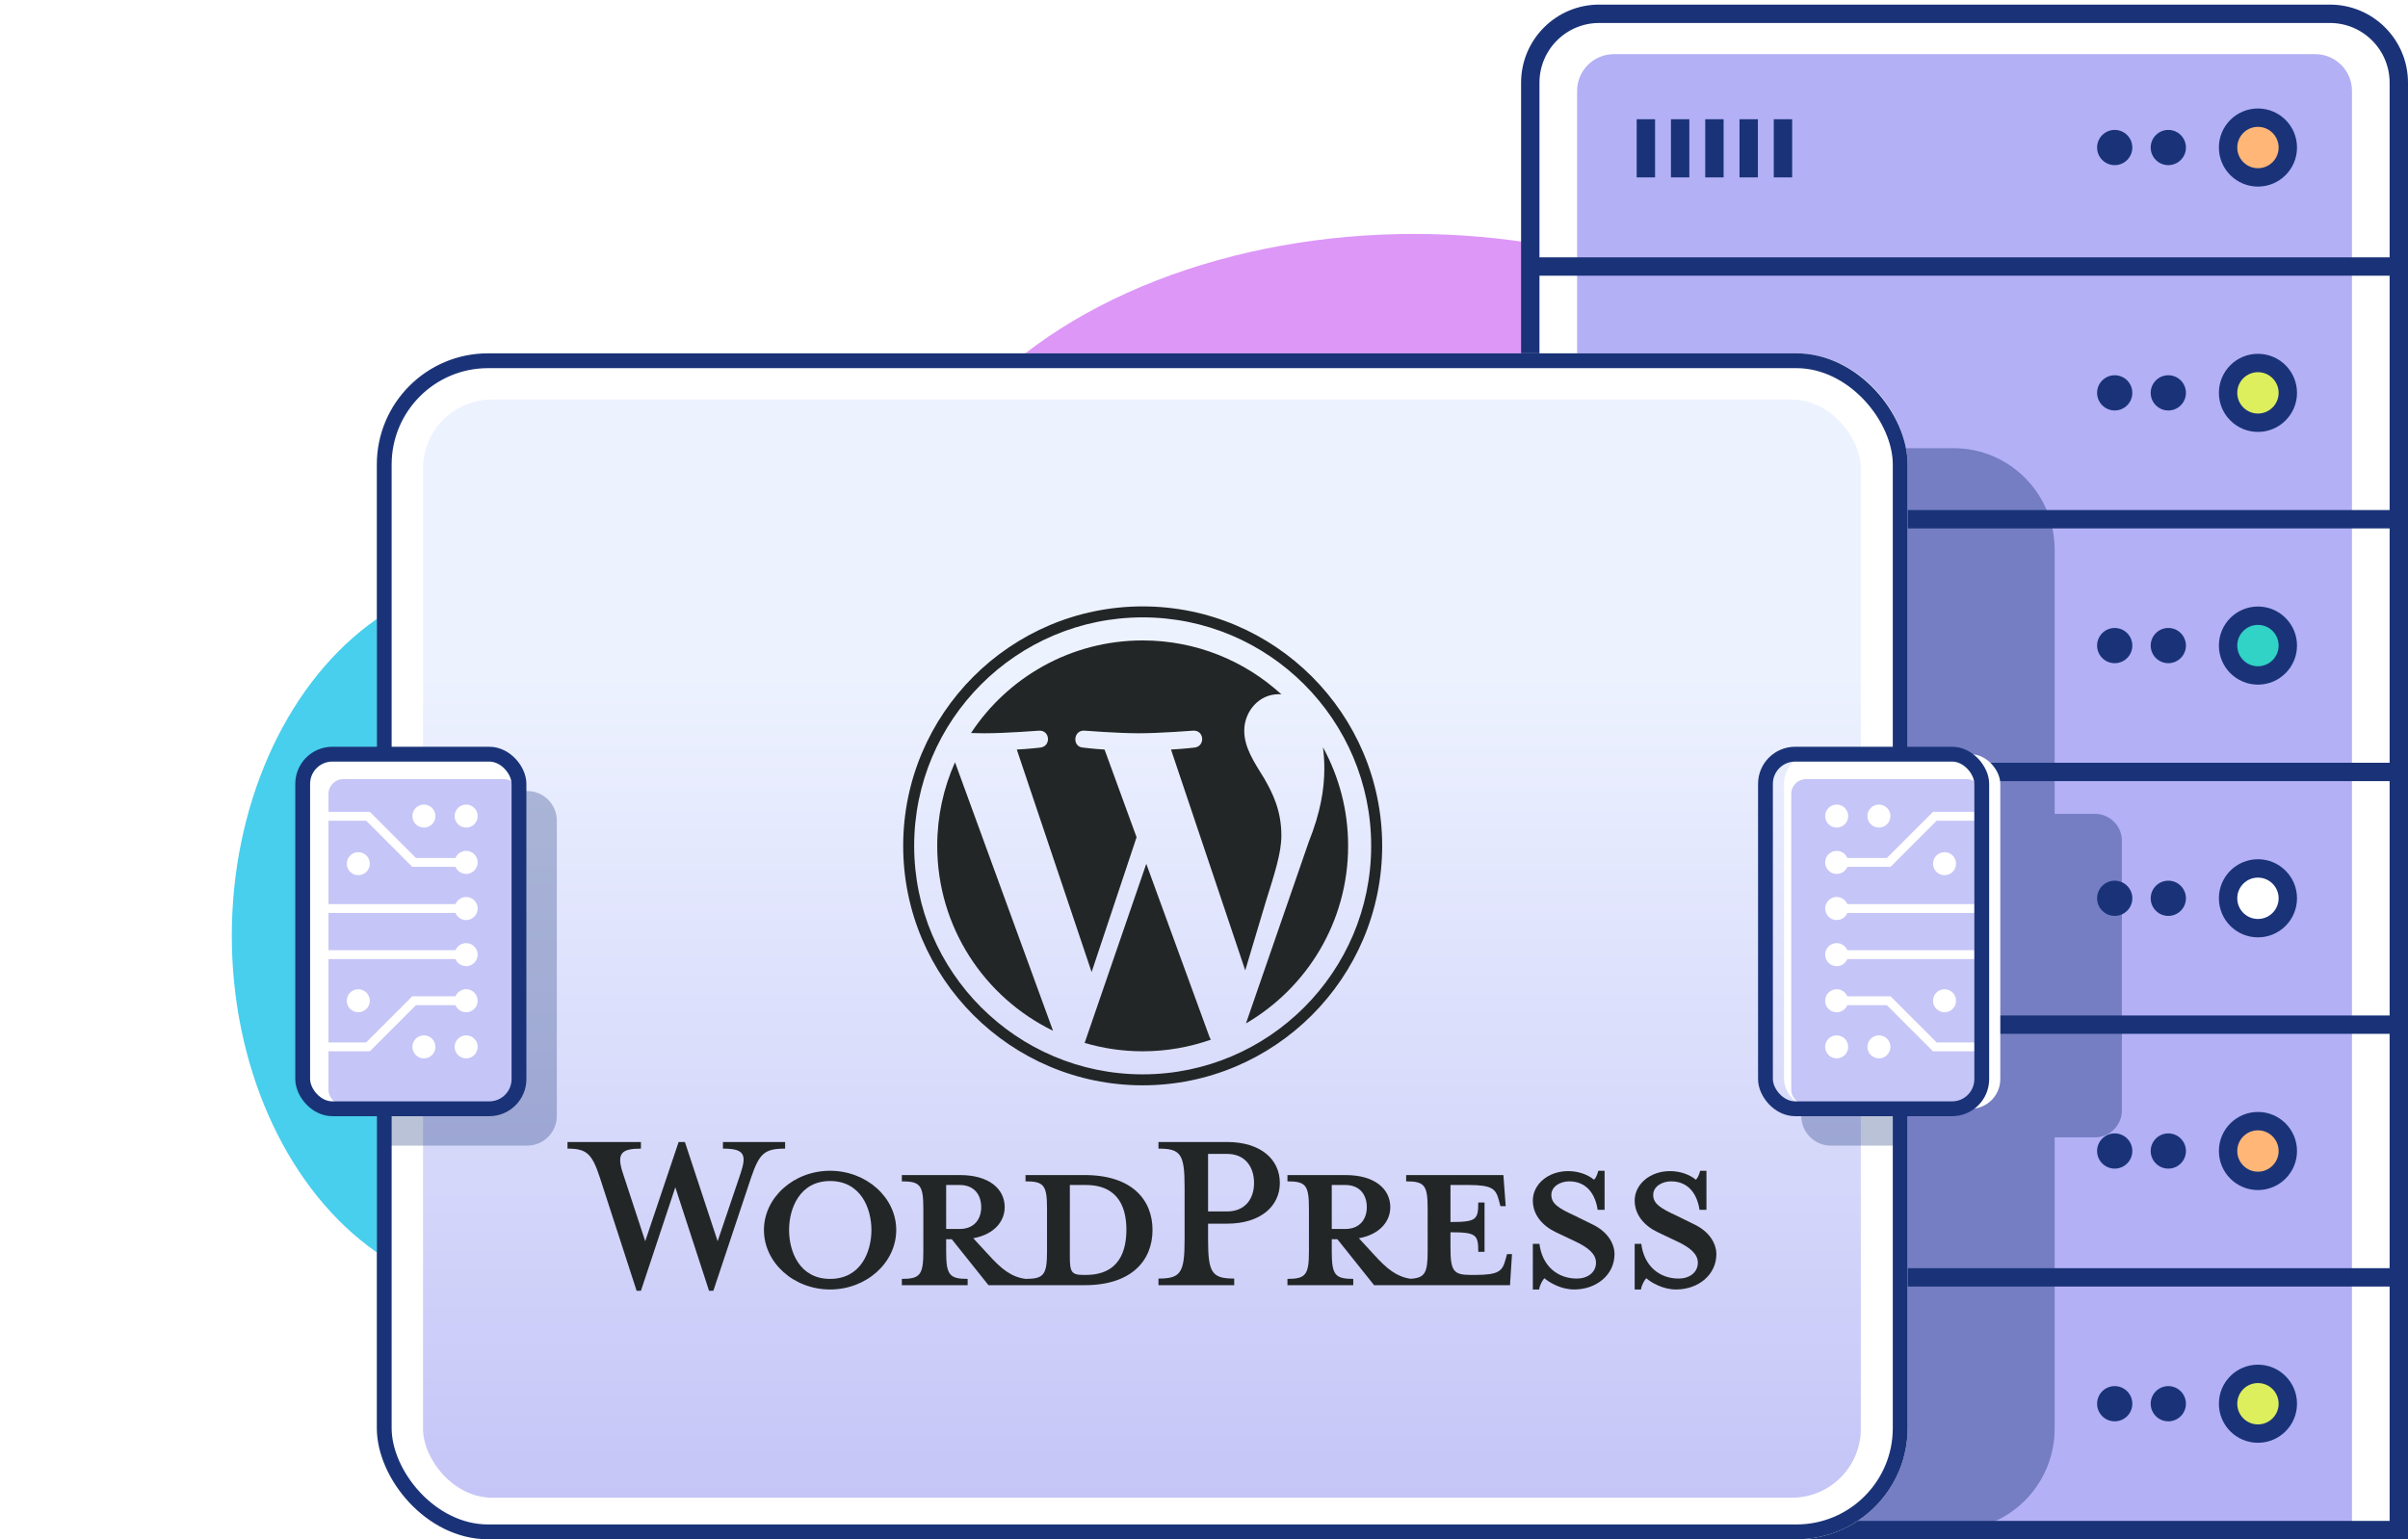
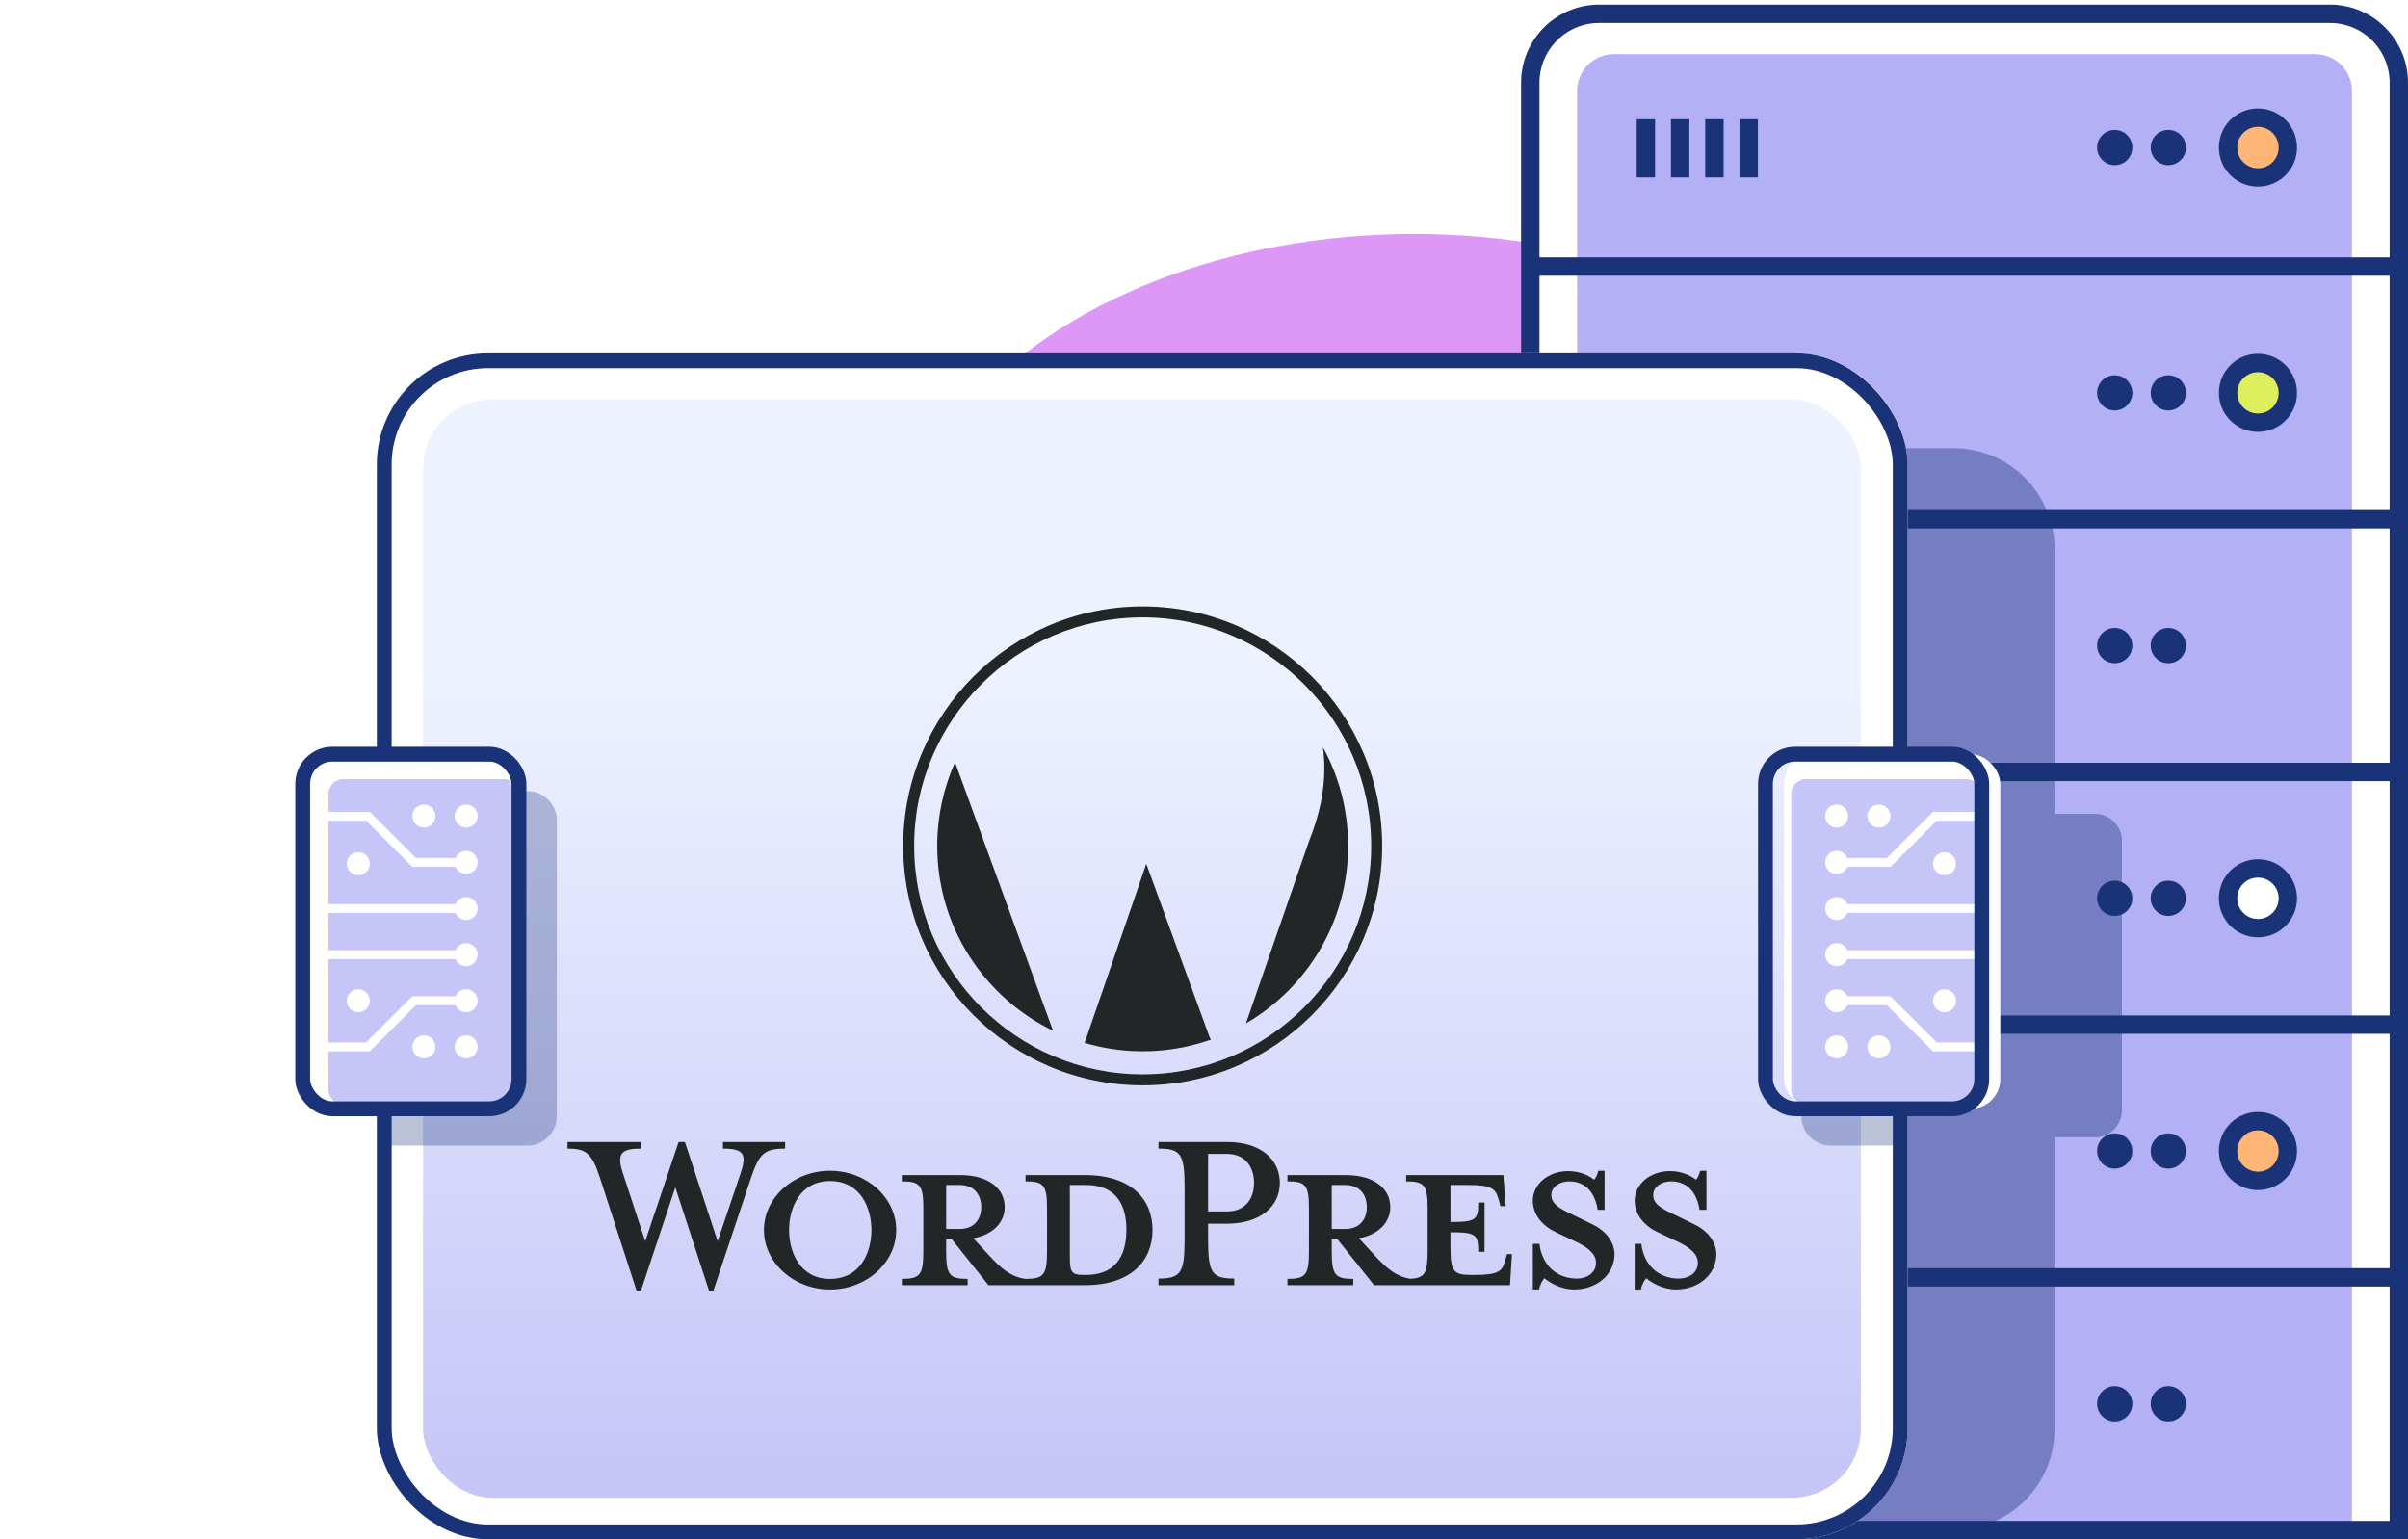
<svg xmlns="http://www.w3.org/2000/svg" width="524" height="335" viewBox="0 0 524 335" fill="none">
  <g filter="url(#filter0_f_4926_20095)">
-     <ellipse cx="109.695" cy="203.637" rx="59.253" ry="77.97" fill="#47CFED" />
-   </g>
+     </g>
  <g filter="url(#filter1_f_4926_20095)">
    <ellipse cx="307.689" cy="126.957" rx="112.338" ry="76.043" fill="#DD97F7" />
  </g>
  <g clip-path="url(#clip0_4926_20095)">
    <path d="M333 18C333 9.716 339.716 3 348 3H507C515.284 3 522 9.716 522 18V333H333V18Z" fill="white" />
    <path d="M343.191 19.785C343.191 15.366 346.773 11.785 351.191 11.785H503.808C508.226 11.785 511.808 15.366 511.808 19.785V333H343.191V19.785Z" fill="#B3B0F5" />
    <path d="M332.915 58H521.85" stroke="#1A3378" stroke-width="4" />
    <path d="M332.915 113H521.85" stroke="#1A3378" stroke-width="4" />
    <path d="M332.915 168H521.85" stroke="#1A3378" stroke-width="4" />
    <path d="M332.915 223H521.85" stroke="#1A3378" stroke-width="4" />
    <path d="M332.915 278H521.85" stroke="#1A3378" stroke-width="4" />
    <circle cx="460.178" cy="85.5" r="3.833" fill="#1A3378" />
    <circle cx="491.347" cy="85.5" r="6.5" fill="#DEEF5D" stroke="#1A3378" stroke-width="4" />
    <circle cx="471.843" cy="85.5" r="3.833" fill="#1A3378" />
    <circle cx="491.347" cy="32.108" r="6.5" fill="#FFB677" stroke="#1A3378" stroke-width="4" />
    <circle cx="471.843" cy="32.108" r="3.833" fill="#1A3378" />
    <circle cx="460.178" cy="32.108" r="3.833" fill="#1A3378" />
-     <circle cx="491.347" cy="140.5" r="6.5" fill="#30D3C5" stroke="#1A3378" stroke-width="4" />
    <circle cx="471.843" cy="140.5" r="3.833" fill="#1A3378" />
    <circle cx="460.178" cy="140.5" r="3.833" fill="#1A3378" />
    <circle cx="491.347" cy="195.5" r="6.5" fill="white" stroke="#1A3378" stroke-width="4" />
    <circle cx="471.843" cy="195.5" r="3.833" fill="#1A3378" />
    <circle cx="460.178" cy="195.5" r="3.833" fill="#1A3378" />
    <circle cx="491.347" cy="250.5" r="6.5" fill="#FFB677" stroke="#1A3378" stroke-width="4" />
    <circle cx="471.843" cy="250.5" r="3.833" fill="#1A3378" />
    <circle cx="460.178" cy="250.5" r="3.833" fill="#1A3378" />
-     <circle cx="491.347" cy="305.5" r="6.5" fill="#DEEF5D" stroke="#1A3378" stroke-width="4" />
    <circle cx="471.843" cy="305.5" r="3.833" fill="#1A3378" />
    <circle cx="460.178" cy="305.5" r="3.833" fill="#1A3378" />
    <path d="M358.156 25.951L358.156 38.608" stroke="#1A3378" stroke-width="4" />
    <path d="M365.614 25.951L365.614 38.608" stroke="#1A3378" stroke-width="4" />
    <path d="M373.072 25.951L373.072 38.608" stroke="#1A3378" stroke-width="4" />
    <path d="M380.53 25.951L380.53 38.608" stroke="#1A3378" stroke-width="4" />
-     <path d="M387.988 25.951L387.988 38.608" stroke="#1A3378" stroke-width="4" />
  </g>
  <path d="M333 18C333 9.716 339.716 3 348 3H507C515.284 3 522 9.716 522 18V333H333V18Z" stroke="#1A3378" stroke-width="4" />
  <path opacity="0.4" d="M166.76 97.543C154.631 97.543 144.798 107.427 144.798 119.62V310.923C144.798 323.116 154.631 333 166.76 333H425.145C437.274 333 447.107 323.116 447.107 310.923V247.528H455.891C459.125 247.528 461.747 244.893 461.747 241.642V183.013C461.747 179.762 459.125 177.126 455.891 177.126H447.107V119.62C447.107 107.427 437.274 97.543 425.145 97.543H166.76Z" fill="#1A3378" />
  <rect x="87" y="81.898" width="323.113" height="248.102" rx="19.197" fill="white" />
  <rect x="87" y="81.898" width="323.113" height="248.102" rx="19.197" stroke="white" stroke-width="10" />
  <rect x="92.057" y="86.949" width="312.875" height="239" rx="15" fill="url(#paint0_linear_4926_20095)" />
  <g clip-path="url(#clip1_4926_20095)">
    <path d="M236.045 255.737H223.163V257.103C227.192 257.103 227.84 257.967 227.84 263.077V272.289C227.84 277.398 227.193 278.334 223.163 278.334C220.069 277.902 217.981 276.247 215.103 273.08L211.793 269.482C216.254 268.69 218.629 265.884 218.629 262.717C218.629 258.76 215.247 255.737 208.914 255.737H196.248V257.103C200.277 257.103 200.925 257.967 200.925 263.077V272.289C200.925 277.398 200.277 278.334 196.248 278.334V279.701H210.569V278.334C206.539 278.334 205.891 277.398 205.891 272.289V269.699H207.114L215.103 279.701H236.045C246.335 279.701 250.797 274.232 250.797 267.682C250.797 261.134 246.336 255.737 236.045 255.737ZM205.892 267.466V257.896H208.842C212.08 257.896 213.52 260.127 213.52 262.717C213.52 265.237 212.08 267.467 208.842 267.467L205.892 267.466ZM236.261 277.47H235.757C233.167 277.47 232.807 276.823 232.807 273.512V257.896C232.807 257.896 235.973 257.896 236.261 257.896C243.745 257.896 245.112 263.365 245.112 267.611C245.112 272 243.745 277.47 236.261 277.47Z" fill="#232627" />
    <path d="M156.166 270.13L161.132 255.449C162.571 251.203 161.924 249.98 157.318 249.98V248.54H170.847V249.98C166.313 249.98 165.234 251.059 163.435 256.313L155.23 280.925H154.295L146.954 258.399L139.47 280.925H138.535L130.547 256.313C128.82 251.059 127.668 249.98 123.494 249.98V248.54H139.47V249.98C135.224 249.98 134.072 250.987 135.584 255.449L140.405 270.13L147.674 248.54H149.042L156.166 270.13Z" fill="#232627" />
    <path d="M180.633 280.636C172.717 280.636 166.24 274.807 166.24 267.682C166.24 260.63 172.718 254.8 180.633 254.8C188.549 254.8 195.026 260.63 195.026 267.682C195.026 274.807 188.549 280.636 180.633 280.636ZM180.633 257.033C174.013 257.033 171.709 263.005 171.709 267.683C171.709 272.433 174.013 278.334 180.633 278.334C187.326 278.334 189.629 272.433 189.629 267.683C189.629 263.005 187.326 257.033 180.633 257.033Z" fill="#232627" />
    <path d="M268.573 278.262V279.701H252.093V278.262C256.915 278.262 257.778 277.039 257.778 269.841V258.328C257.778 251.13 256.915 249.979 252.093 249.979V248.539H266.989C274.401 248.539 278.504 252.354 278.504 257.464C278.504 262.43 274.401 266.315 266.989 266.315H262.887V269.841C262.887 277.039 263.751 278.262 268.573 278.262ZM266.989 251.13H262.887V263.653H266.989C271.02 263.653 272.89 260.846 272.89 257.464C272.89 254.01 271.02 251.13 266.989 251.13Z" fill="#232627" />
    <path d="M327.941 272.937L327.581 274.232C326.934 276.607 326.142 277.47 321.032 277.47H320.024C316.283 277.47 315.635 276.607 315.635 271.497V268.187C321.249 268.187 321.681 268.69 321.681 272.433H323.048V261.71H321.681C321.681 265.452 321.249 265.955 315.635 265.955V257.896H319.592C324.703 257.896 325.494 258.76 326.142 261.135L326.502 262.501H327.653L327.15 255.737H305.992V257.103C310.021 257.103 310.67 257.967 310.67 263.077V272.289C310.67 276.963 310.119 278.14 306.942 278.308C303.922 277.847 301.849 276.2 299.012 273.08L295.702 269.482C300.164 268.69 302.539 265.884 302.539 262.717C302.539 258.76 299.157 255.737 292.824 255.737H280.158V257.103C284.188 257.103 284.835 257.967 284.835 263.077V272.289C284.835 277.398 284.188 278.334 280.158 278.334V279.701H294.479V278.334C290.45 278.334 289.802 277.398 289.802 272.289V269.699H291.025L299.013 279.701H328.59L329.022 272.937L327.941 272.937ZM289.801 267.466V257.896H292.751C295.99 257.896 297.429 260.127 297.429 262.717C297.429 265.237 295.99 267.467 292.751 267.467L289.801 267.466Z" fill="#232627" />
    <path d="M342.551 280.636C339.673 280.636 337.154 279.125 336.074 278.189C335.714 278.549 335.067 279.629 334.923 280.636H333.556V270.706H334.995C335.571 275.455 338.881 278.262 343.127 278.262C345.43 278.262 347.301 276.967 347.301 274.808C347.301 272.937 345.646 271.497 342.695 270.13L338.593 268.187C335.714 266.819 333.556 264.444 333.556 261.278C333.556 257.824 336.794 254.874 341.256 254.874C343.631 254.874 345.646 255.737 346.87 256.745C347.229 256.457 347.589 255.665 347.805 254.801H349.172V263.293H347.661C347.157 259.91 345.286 257.104 341.473 257.104C339.458 257.104 337.586 258.255 337.586 260.055C337.586 261.926 339.097 262.933 342.552 264.517L346.509 266.46C349.964 268.115 351.33 270.779 351.33 272.937C351.33 277.47 347.373 280.636 342.551 280.636Z" fill="#232627" />
    <path d="M364.716 280.636C361.837 280.636 359.318 279.125 358.239 278.189C357.879 278.549 357.232 279.629 357.088 280.636H355.72V270.706H357.16C357.735 275.455 361.045 278.262 365.292 278.262C367.594 278.262 369.466 276.967 369.466 274.808C369.466 272.937 367.811 271.497 364.86 270.13L360.757 268.187C357.879 266.819 355.72 264.444 355.72 261.278C355.72 257.824 358.958 254.874 363.42 254.874C365.795 254.874 367.81 255.737 369.034 256.745C369.393 256.457 369.753 255.665 369.968 254.801H371.336V263.293H369.825C369.321 259.91 367.45 257.104 363.637 257.104C361.622 257.104 359.75 258.255 359.75 260.055C359.75 261.926 361.261 262.933 364.716 264.517L368.673 266.46C372.128 268.115 373.495 270.779 373.495 272.937C373.495 277.47 369.537 280.636 364.716 280.636Z" fill="#232627" />
    <path d="M203.947 184.087C203.947 201.784 214.231 217.077 229.144 224.324L207.818 165.893C205.337 171.453 203.947 177.606 203.947 184.087Z" fill="#232627" />
-     <path d="M278.837 181.831C278.837 176.306 276.852 172.479 275.15 169.501C272.884 165.818 270.76 162.7 270.76 159.017C270.76 154.907 273.877 151.082 278.267 151.082C278.465 151.082 278.653 151.107 278.846 151.118C270.892 143.83 260.295 139.381 248.656 139.381C233.037 139.381 219.296 147.395 211.302 159.533C212.351 159.564 213.339 159.586 214.179 159.586C218.855 159.586 226.094 159.019 226.094 159.019C228.504 158.877 228.788 162.417 226.38 162.702C226.38 162.702 223.958 162.987 221.263 163.128L237.544 211.554L247.328 182.211L240.362 163.126C237.955 162.985 235.674 162.7 235.674 162.7C233.265 162.559 233.548 158.875 235.957 159.017C235.957 159.017 243.34 159.585 247.733 159.585C252.408 159.585 259.648 159.017 259.648 159.017C262.059 158.875 262.343 162.415 259.934 162.7C259.934 162.7 257.507 162.985 254.818 163.126L270.974 211.185L275.433 196.284C277.366 190.1 278.837 185.658 278.837 181.831Z" fill="#232627" />
    <path d="M249.44 187.998L236.026 226.976C240.031 228.154 244.267 228.798 248.656 228.798C253.862 228.798 258.855 227.897 263.502 226.263C263.382 226.072 263.273 225.869 263.184 225.647L249.44 187.998Z" fill="#232627" />
    <path d="M287.885 162.638C288.078 164.062 288.187 165.591 288.187 167.235C288.187 171.772 287.339 176.872 284.787 183.249L271.131 222.732C284.422 214.981 293.362 200.582 293.362 184.088C293.363 176.315 291.377 169.006 287.885 162.638Z" fill="#232627" />
    <path d="M248.655 131.974C219.92 131.974 196.54 155.352 196.54 184.087C196.54 212.827 219.92 236.204 248.655 236.204C277.39 236.204 300.773 212.827 300.773 184.087C300.773 155.352 277.39 131.974 248.655 131.974ZM248.655 233.815C221.237 233.815 198.93 211.507 198.93 184.087C198.93 156.669 221.237 134.363 248.655 134.363C276.073 134.363 298.379 156.669 298.379 184.087C298.379 211.507 276.073 233.815 248.655 233.815Z" fill="#232627" />
  </g>
  <path opacity="0.3" d="M412.481 172.156L398.421 172.156C394.858 172.156 391.969 175.044 391.969 178.608V242.876C391.969 246.439 394.858 249.328 398.421 249.328L412.481 249.328V172.156Z" fill="#1A3378" />
  <rect x="83.613" y="78.511" width="329.887" height="254.876" rx="22.584" stroke="#1A3378" stroke-width="3.226" />
  <g filter="url(#filter2_d_4926_20095)">
    <rect x="384.18" y="164.135" width="47.065" height="77.173" rx="6.453" fill="white" />
  </g>
  <rect x="389.791" y="169.567" width="41.455" height="70.934" rx="3.226" fill="#C5C5F7" />
  <path d="M429.632 178.616H421.438L411.399 188.657H401.995C401.617 189.562 400.723 190.201 399.677 190.201C398.289 190.201 397.166 189.075 397.166 187.69C397.166 186.302 398.289 185.179 399.677 185.179C400.723 185.179 401.617 185.819 401.995 186.724H410.599L420.639 176.682H429.632V178.616Z" fill="white" />
  <path d="M402.18 177.607C402.18 176.222 401.058 175.1 399.673 175.1C398.289 175.1 397.166 176.222 397.166 177.607C397.166 178.992 398.289 180.114 399.673 180.114C401.058 180.114 402.18 178.992 402.18 177.607Z" fill="white" />
  <path d="M408.867 175.1C410.252 175.1 411.375 176.222 411.375 177.607C411.375 178.992 410.252 180.114 408.867 180.114C407.483 180.114 406.36 178.992 406.36 177.607C406.36 176.222 407.483 175.1 408.867 175.1Z" fill="white" />
  <path d="M425.653 187.969C425.653 189.354 424.531 190.476 423.146 190.476C421.761 190.476 420.639 189.354 420.639 187.969C420.639 186.584 421.761 185.462 423.146 185.462C424.531 185.462 425.653 186.584 425.653 187.969Z" fill="white" />
  <path d="M401.995 196.76H429.632V198.693H401.995C401.617 199.602 400.723 200.238 399.677 200.238C398.292 200.238 397.17 199.115 397.17 197.727C397.17 196.342 398.292 195.215 399.677 195.215C400.723 195.215 401.617 195.855 401.995 196.76Z" fill="white" />
  <path d="M429.632 226.871L421.438 226.871L411.399 216.83H401.995C401.617 215.925 400.723 215.286 399.677 215.286C398.289 215.286 397.166 216.412 397.166 217.797C397.166 219.185 398.289 220.308 399.677 220.308C400.723 220.308 401.617 219.668 401.995 218.763H410.599L420.639 228.805H429.632V226.871Z" fill="white" />
  <path d="M399.673 230.343C401.058 230.343 402.181 229.22 402.181 227.836C402.181 226.451 401.058 225.328 399.673 225.328C398.289 225.328 397.166 226.451 397.166 227.836C397.166 229.22 398.289 230.343 399.673 230.343Z" fill="white" />
  <path d="M408.868 230.343C410.252 230.343 411.375 229.22 411.375 227.836C411.375 226.451 410.252 225.328 408.868 225.328C407.483 225.328 406.36 226.451 406.36 227.836C406.36 229.22 407.483 230.343 408.868 230.343Z" fill="white" />
  <path d="M425.653 217.797C425.653 219.181 424.531 220.304 423.146 220.304C421.762 220.304 420.639 219.181 420.639 217.797C420.639 216.412 421.762 215.29 423.146 215.29C424.531 215.29 425.653 216.412 425.653 217.797Z" fill="white" />
  <path d="M401.995 206.795H429.632V208.728H401.995C401.617 209.637 400.724 210.273 399.677 210.273C398.293 210.273 397.17 209.15 397.17 207.762C397.17 206.377 398.293 205.251 399.677 205.251C400.724 205.251 401.617 205.89 401.995 206.795Z" fill="white" />
  <rect x="384.18" y="164.135" width="47.065" height="77.173" rx="6.453" stroke="#1A3378" stroke-width="3.226" />
  <rect x="65.869" y="164.135" width="47.065" height="77.173" rx="6.453" fill="white" />
-   <path opacity="0.3" d="M83.864 172.156L114.719 172.156C118.283 172.156 121.172 175.044 121.172 178.608V242.876C121.172 246.439 118.283 249.328 114.719 249.328L83.864 249.328V172.156Z" fill="#1A3378" />
+   <path opacity="0.3" d="M83.864 172.156L114.719 172.156C118.283 172.156 121.172 175.044 121.172 178.608V242.876C121.172 246.439 118.283 249.328 114.719 249.328L83.864 249.328Z" fill="#1A3378" />
  <rect x="71.481" y="169.567" width="41.455" height="70.934" rx="3.226" fill="#C5C5F7" />
  <path d="M71.481 178.616H79.674L89.714 188.657H99.117C99.495 189.562 100.389 190.201 101.436 190.201C102.824 190.201 103.946 189.075 103.946 187.69C103.946 186.302 102.824 185.179 101.436 185.179C100.389 185.179 99.495 185.819 99.117 186.724H90.513L80.474 176.682H71.481V178.616Z" fill="white" />
  <path d="M98.932 177.607C98.932 176.222 100.054 175.1 101.439 175.1C102.824 175.1 103.946 176.222 103.946 177.607C103.946 178.992 102.824 180.114 101.439 180.114C100.054 180.114 98.932 178.992 98.932 177.607Z" fill="white" />
  <path d="M92.245 175.1C90.86 175.1 89.738 176.222 89.738 177.607C89.738 178.992 90.86 180.114 92.245 180.114C93.63 180.114 94.752 178.992 94.752 177.607C94.752 176.222 93.63 175.1 92.245 175.1Z" fill="white" />
  <path d="M75.459 187.969C75.459 189.354 76.582 190.476 77.966 190.476C79.351 190.476 80.474 189.354 80.474 187.969C80.474 186.584 79.351 185.462 77.966 185.462C76.582 185.462 75.459 186.584 75.459 187.969Z" fill="white" />
  <path d="M99.117 196.76H71.481V198.693H99.117C99.495 199.602 100.389 200.238 101.436 200.238C102.82 200.238 103.943 199.115 103.943 197.727C103.943 196.342 102.82 195.215 101.436 195.215C100.389 195.215 99.495 195.855 99.117 196.76Z" fill="white" />
  <path d="M71.48 226.871L79.674 226.871L89.713 216.83H99.117C99.495 215.925 100.389 215.286 101.435 215.286C102.823 215.286 103.946 216.412 103.946 217.797C103.946 219.185 102.823 220.308 101.435 220.308C100.389 220.308 99.495 219.668 99.117 218.763H90.513L80.473 228.805H71.48V226.871Z" fill="white" />
  <path d="M101.439 230.343C100.054 230.343 98.932 229.22 98.932 227.836C98.932 226.451 100.054 225.328 101.439 225.328C102.824 225.328 103.946 226.451 103.946 227.836C103.946 229.22 102.824 230.343 101.439 230.343Z" fill="white" />
  <path d="M92.245 230.343C90.86 230.343 89.737 229.22 89.737 227.836C89.737 226.451 90.86 225.328 92.245 225.328C93.629 225.328 94.752 226.451 94.752 227.836C94.752 229.22 93.629 230.343 92.245 230.343Z" fill="white" />
  <path d="M75.459 217.797C75.459 219.181 76.581 220.304 77.966 220.304C79.351 220.304 80.473 219.181 80.473 217.797C80.473 216.412 79.351 215.29 77.966 215.29C76.581 215.29 75.459 216.412 75.459 217.797Z" fill="white" />
  <path d="M99.117 206.795H71.48V208.728H99.117C99.495 209.637 100.389 210.273 101.435 210.273C102.82 210.273 103.942 209.15 103.942 207.762C103.942 206.377 102.82 205.251 101.435 205.251C100.389 205.251 99.495 205.89 99.117 206.795Z" fill="white" />
  <rect x="65.869" y="164.135" width="47.065" height="77.173" rx="6.453" stroke="#1A3378" stroke-width="3.226" />
  <defs>
    <filter id="filter0_f_4926_20095" x="0.441" y="75.667" width="218.506" height="255.941" filterUnits="userSpaceOnUse" color-interpolation-filters="sRGB">
      <feFlood flood-opacity="0" result="BackgroundImageFix" />
      <feBlend mode="normal" in="SourceGraphic" in2="BackgroundImageFix" result="shape" />
      <feGaussianBlur stdDeviation="25" result="effect1_foregroundBlur_4926_20095" />
    </filter>
    <filter id="filter1_f_4926_20095" x="145.352" y="0.914" width="324.676" height="252.085" filterUnits="userSpaceOnUse" color-interpolation-filters="sRGB">
      <feFlood flood-opacity="0" result="BackgroundImageFix" />
      <feBlend mode="normal" in="SourceGraphic" in2="BackgroundImageFix" result="shape" />
      <feGaussianBlur stdDeviation="25" result="effect1_foregroundBlur_4926_20095" />
    </filter>
    <filter id="filter2_d_4926_20095" x="380.147" y="156.069" width="63.197" height="93.304" filterUnits="userSpaceOnUse" color-interpolation-filters="sRGB">
      <feFlood flood-opacity="0" result="BackgroundImageFix" />
      <feColorMatrix in="SourceAlpha" type="matrix" values="0 0 0 0 0 0 0 0 0 0 0 0 0 0 0 0 0 0 127 0" result="hardAlpha" />
      <feOffset dx="4.033" />
      <feGaussianBlur stdDeviation="4.033" />
      <feComposite in2="hardAlpha" operator="out" />
      <feColorMatrix type="matrix" values="0 0 0 0 0.102 0 0 0 0 0.2 0 0 0 0 0.471 0 0 0 0.6 0" />
      <feBlend mode="normal" in2="BackgroundImageFix" result="effect1_dropShadow_4926_20095" />
      <feBlend mode="normal" in="SourceGraphic" in2="effect1_dropShadow_4926_20095" result="shape" />
    </filter>
    <linearGradient id="paint0_linear_4926_20095" x1="248.494" y1="86.949" x2="248.494" y2="325.949" gradientUnits="userSpaceOnUse">
      <stop offset="0.25" stop-color="#EDF2FF" />
      <stop offset="1" stop-color="#C5C5F7" />
    </linearGradient>
    <clipPath id="clip0_4926_20095">
      <path d="M333 18C333 9.716 339.716 3 348 3H507C515.284 3 522 9.716 522 18V333H333V18Z" fill="white" />
    </clipPath>
    <clipPath id="clip1_4926_20095">
      <rect width="250" height="180" fill="white" transform="translate(123.494 116.449)" />
    </clipPath>
  </defs>
</svg>